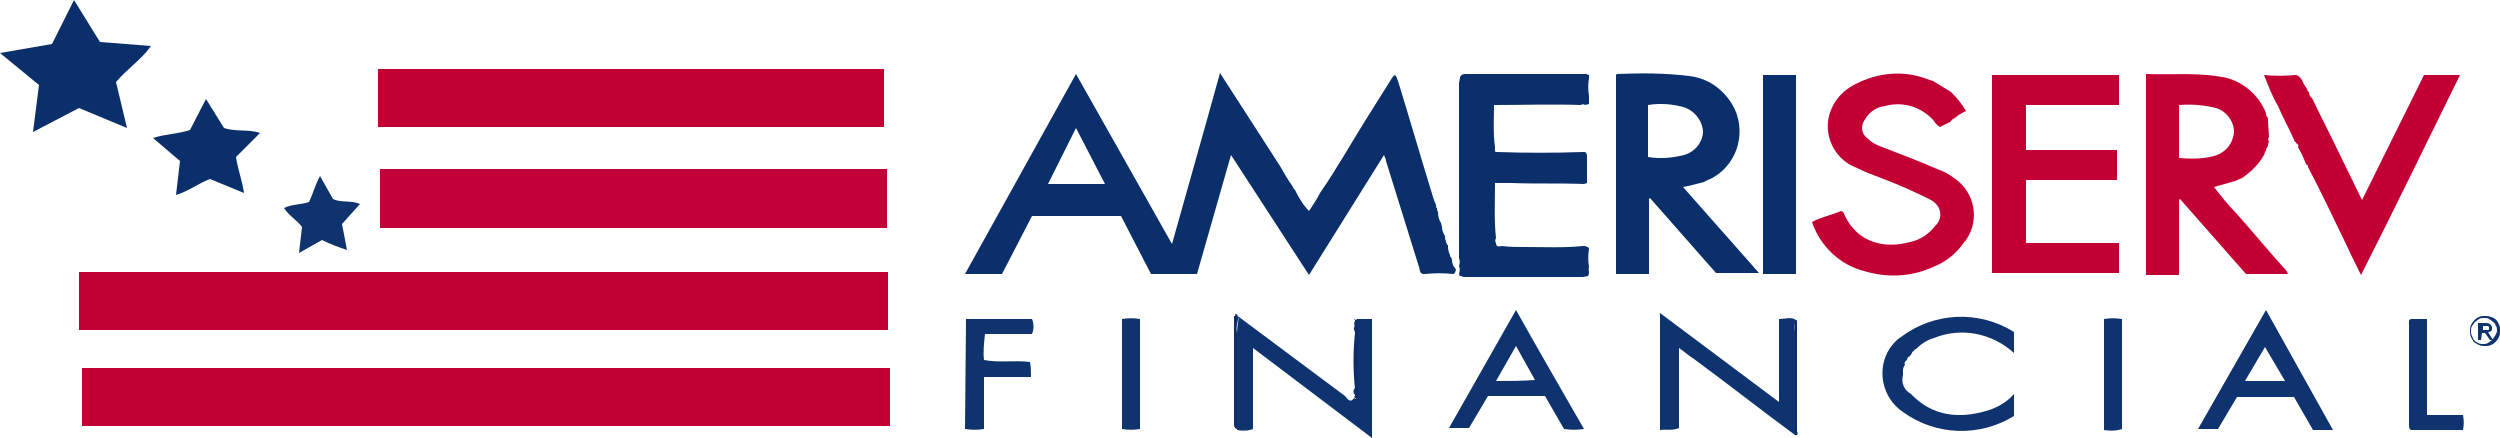
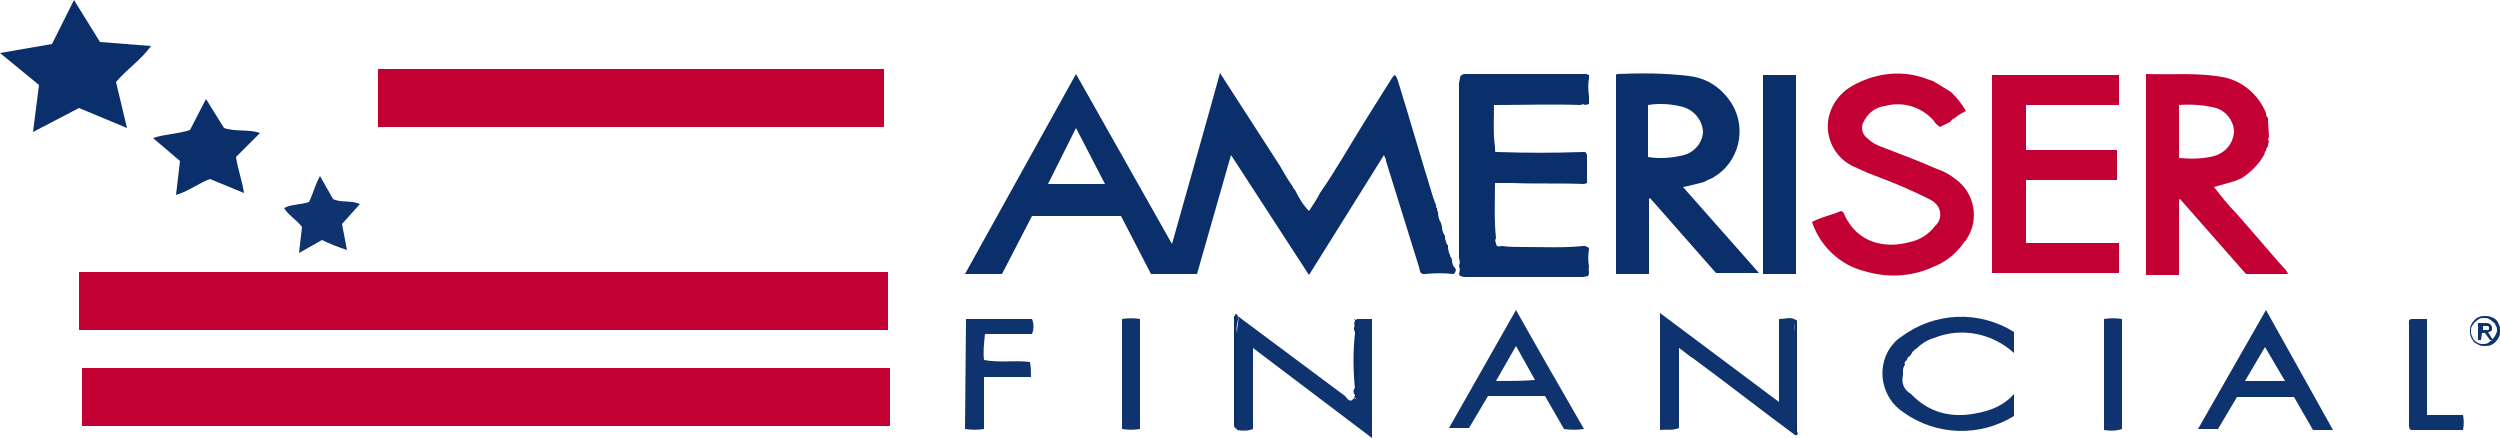
<svg xmlns="http://www.w3.org/2000/svg" version="1.1" id="Layer_1" x="0px" y="0px" viewBox="0 0 250 43.8" style="enable-background:new 0 0 250 43.8;" xml:space="preserve">
  <style type="text/css">
	.st0{fill:#C20034;}
	.st1{fill:#C30037;}
	.st2{fill:#0A2F6B;}
	.st3{fill:#0F336E;}
</style>
  <path class="st0" d="M7.9,33v-5.8h80.9V33H7.9z" />
  <path class="st0" d="M8.2,42.6v-5.8H89v5.8H8.2z" />
-   <path class="st1" d="M88.7,16.9v5.9H38v-5.9H88.7z" />
  <path class="st0" d="M37.8,12.6V6.9h50.6v5.8H37.8V12.6z" />
  <path class="st2" d="M12.7,12.8l-4.8-2l-4.6,2.4l0.6-4.7L0,5.3l5.2-0.9L7.4,0L10,4.2l5.1,0.4c-1,1.4-2.4,2.3-3.5,3.6L12.7,12.8z" />
  <path class="st2" d="M24.4,19.3L21,17.9c-1.1,0.4-2.1,1.2-3.4,1.6l0.4-3.4l-2.7-2.3c1.2-0.4,2.5-0.4,3.7-0.8l1.6-3.1l1.8,2.9  c1.2,0.4,2.5,0.1,3.6,0.5l-2.4,2.4C23.8,17,24.2,18,24.4,19.3z" />
  <path class="st3" d="M32,17.6l1.3,2.3c0.8,0.4,1.8,0.1,2.7,0.5l-1.8,2l0.5,2.6c-0.9-0.3-1.7-0.6-2.5-1l-2.3,1.3l0.3-2.6  c-0.5-0.7-1.3-1.1-1.8-1.9c0.8-0.4,1.6-0.3,2.5-0.6C31.3,19.4,31.5,18.5,32,17.6z" />
  <path class="st2" d="M145.3,27.4c-0.9-0.1-1.8-0.1-2.8,0h-0.2c-0.4-0.1-0.3-0.5-0.4-0.7c-1.1-3.5-2.2-7.1-3.3-10.6  c0-0.2-0.1-0.3-0.2-0.6l-7.5,12l-7.8-12l-3.4,11.9h-4.6l-3-5.8h-8.9l-3,5.8h-3.7c3.7-6.7,7.4-13.3,11.1-20l9.6,17  c1.6-5.7,3.2-11.3,4.8-17.1l6,9.3c0.4,0.7,0.8,1.4,1.3,2.1c0,0.1,0.1,0.2,0.2,0.3c0.4,0.8,0.8,1.5,1.4,2.1c0.4-0.6,0.8-1.2,1.1-1.8  c1.6-2.3,3-4.8,4.5-7.2c0.9-1.4,1.8-2.9,2.7-4.3c0.1-0.1,0.1-0.2,0.3-0.3c0.2,0.2,0.2,0.4,0.3,0.6c1.2,3.9,2.3,7.7,3.5,11.6  c0.1,0.3,0.2,0.6,0.3,0.8c0,0.1,0,0.3,0.1,0.3l0,0c0,0.1,0,0.3,0.1,0.4l0,0c0,0.4,0.1,0.8,0.3,1.1l0.1,0.4c0,0.3,0.1,0.6,0.3,0.9  c0,0.2,0,0.4,0.1,0.5c0,0.1,0,0.2,0.1,0.3c0,0.1,0,0.1,0.1,0.1l0,0v0.2c0,0.3,0.1,0.6,0.2,0.8c0,0,0,0,0,0.1c0,0,0,0.1,0.1,0.1  l0.1,0.3c0,0.3,0.1,0.6,0.3,0.8l0.1,0.2C145.5,27.2,145.5,27.4,145.3,27.4z M104.8,18.4h5.7l-2.9-5.6L104.8,18.4z" />
  <path class="st2" d="M168.3,18.7l7.6,8.6h-4.3l-6.6-7.5l-0.1,0.1v7.5h-3.3V7.5l0.1-0.1c2.4-0.1,4.8-0.1,7.2,0.2  c1.8,0.2,3.3,1.2,4.3,2.8c1.5,2.5,0.7,5.8-1.8,7.3c-0.3,0.2-0.7,0.3-1,0.5C169.6,18.4,168.9,18.6,168.3,18.7z M164.8,10.5v5.2  c1.2,0.2,2.4,0.1,3.6-0.2c1.1-0.3,1.9-1.3,1.9-2.4c-0.1-1.1-0.9-2.1-2-2.4C167.2,10.4,166,10.3,164.8,10.5L164.8,10.5z" />
  <path class="st0" d="M223.6,21.3c1.6,1.8,3.1,3.6,4.7,5.4c0.2,0.2,0.4,0.4,0.5,0.7h-4.2c-2.2-2.5-4.4-5-6.6-7.5l-0.1,0.1v7.5h-3.3  V7.4c2.7,0.1,5.4-0.2,8.1,0.4c1.8,0.5,3.2,1.8,3.9,3.5c0,0.2,0,0.3,0.2,0.5v0.3l0.1,1.6c-0.1,0.1-0.1,0.3,0,0.5  c-0.1,0.1-0.1,0.3-0.1,0.4c-0.1,0.1-0.2,0.3-0.2,0.5l0,0c-0.1,0-0.1,0.1-0.1,0.1l-0.1,0.3c-0.5,0.9-1.3,1.7-2.2,2.3  c-0.2,0.1-0.5,0.2-0.7,0.3l-2.1,0.6C222.1,19.6,222.8,20.5,223.6,21.3z M217.9,15.8c1.2,0.1,2.4,0.1,3.5-0.2s1.9-1.2,2-2.4  c0-1.1-0.8-2.1-1.8-2.4c-1.2-0.3-2.4-0.4-3.7-0.3V15.8z" />
  <path class="st0" d="M199.2,7.5h12.7v3h-9.3V15h9.1v3h-9.1v6.3h9.3v3h-12.7V7.5z" />
  <path class="st2" d="M146,7.8c0-0.2,0.2-0.4,0.5-0.4l0,0c4,0,8.1,0,12.1,0c0.1,0,0.2,0.1,0.3,0.1l0,0l0,0v0.1v0.2  c-0.1,0.6-0.1,1.2,0,1.8v0.8l-0.4,0.1c-0.1-0.1-0.3-0.1-0.4,0c-2.9-0.1-5.7,0-8.7,0c0,1.4-0.1,2.8,0.1,4.2v0.2v0.2  c0,0.1,0.1,0.1,0.2,0.1c2.9,0.1,5.7,0.1,8.6,0h0.1h0.1c0.2,0.1,0.2,0.3,0.2,0.6c0,0.8,0,1.7,0,2.5l-0.3,0.1c-2.4-0.1-4.8,0-7.2-0.1  c-0.5,0-1.1,0-1.7,0c0,1.9-0.1,3.7,0.1,5.5c-0.1,0.2-0.1,0.4,0,0.5c0,0.5,0.4,0.3,0.6,0.3c0.7,0.1,1.5,0.1,2.2,0.1  c2,0,4,0.1,5.9-0.1h0.2c0.2,0.1,0.4,0.1,0.4,0.3c-0.1,0.6-0.1,1.2,0,1.8c-0.1,0.3,0.1,0.6-0.1,0.9l-0.5,0.1c-2.5,0-5,0-7.6,0  c-1.4,0-2.8,0-4.3,0l-0.4-0.1l-0.1-0.2c0.1-0.3,0.1-0.6,0-0.8c0.1-0.3,0.1-0.5,0-0.8c0-5.6,0-11.3,0-16.9c0-0.2,0-0.4,0-0.6L146,7.8  L146,7.8z" />
  <path class="st0" d="M195,12.2l-1,0.5c-0.3-0.2-0.5-0.4-0.6-0.6c-1.2-1.4-3.1-2-4.9-1.5c-1,0.1-1.8,0.8-2.2,1.7  c-0.2,0.5-0.1,1.1,0.4,1.5c0.4,0.4,0.9,0.7,1.5,0.9c1.8,0.7,3.7,1.4,5.5,2.2c0.6,0.2,1.2,0.5,1.7,0.9c2.1,1.4,2.6,4.2,1.2,6.2  c0,0,0,0.1-0.1,0.1c-0.8,1.2-1.9,2.1-3.2,2.6c-2.2,1-4.6,1.1-6.9,0.4c-2.4-0.6-4.4-2.5-5.2-4.9c0.9-0.5,2-0.7,2.9-1.1  c0.3,0.1,0.3,0.3,0.4,0.5c1.3,2.7,4,3.3,6.5,2.6c1-0.2,1.9-0.8,2.5-1.6c0.7-0.6,0.7-1.7,0-2.3c-0.2-0.2-0.4-0.3-0.6-0.4  c-1.6-0.8-3.2-1.5-4.8-2.1c-0.8-0.3-1.6-0.6-2.4-1c-1.6-0.6-2.7-2-2.9-3.7c-0.2-1.8,0.8-3.6,2.4-4.5c2.1-1.2,4.6-1.6,6.9-0.9  c0.4,0.1,0.8,0.3,1.2,0.4l1.8,1.1l0,0c0.6,0.6,1.1,1.2,1.5,1.9l0,0c-0.4,0.2-0.8,0.4-1.1,0.7C195.2,11.9,195.1,12.1,195,12.2  L195,12.2z" />
-   <path class="st0" d="M229.6,14.3c0-0.1,0-0.1-0.1-0.1c-0.5-1.2-1.2-2.4-1.7-3.6c-0.6-1-1-2.1-1.4-3.1c1,0.1,2.1,0.1,3.1,0  c0.3,0,0.5,0.2,0.7,0.5c0.1,0.3,0.3,0.6,0.5,0.9c0,0.1,0.1,0.3,0.2,0.3c0,0.2,0.1,0.5,0.3,0.6c0.9,1.9,1.9,3.8,2.8,5.7  c0.7,1.4,1.4,2.9,2.2,4.5l6.2-12.5h3.6c-3.3,6.7-6.5,13.3-9.9,20c-0.6-1.2-1.1-2.2-1.6-3.3c-1.2-2.5-2.4-5-3.7-7.5  c0-0.1,0-0.2-0.1-0.2l0,0l-0.1-0.1c-0.2-0.5-0.4-1-0.7-1.5c0-0.1,0-0.1-0.1-0.1C229.9,14.6,229.8,14.4,229.6,14.3z" />
  <path class="st2" d="M179.6,27.4h-3.3V7.5h3.3V27.4z" />
  <path class="st3" d="M179.5,43.5c-3.4-2.5-6.7-5.1-10.1-7.6c-0.5-0.3-0.9-0.7-1.5-1.1v8c-0.7,0.3-1.2,0.1-1.9,0.2V31.3l11.9,8.9  v-8.3c0.7,0,1.3-0.3,1.8,0.2c-0.4,0.3-0.2,0.7-0.2,1.1C179.5,36.6,179.5,40.1,179.5,43.5z" />
  <path class="st3" d="M123.9,31.7c3.5,2.6,7.1,5.3,10.6,7.9c0.2,0.2,0.5,0.8,0.9,0.2c0.1,0,0.1,0.1,0.2,0.1c0,0,0.1-0.1,0.1-0.2  c0-2.6,0-5.2,0-7.8h1.5v11.9l-11.9-9v8.1c-0.5,0.2-1.1,0.2-1.6,0.1c0-3.2,0-6.4,0-9.6C123.7,32.8,123.8,32.2,123.9,31.7z" />
  <path class="st3" d="M191.1,39.4c2.1,2.2,4.7,2.5,7.5,1.7c1.1-0.3,2.1-0.9,2.8-1.7v2.2c-3.4,2.1-7.8,2-11.1-0.4  c-2.1-1.4-2.7-4.3-1.3-6.4c0.3-0.4,0.6-0.8,1.1-1.1c3.3-2.5,7.8-2.7,11.3-0.5v2.1c-2.2-2-5.3-2.6-8-1.5c-0.7,0.2-1.3,0.6-1.8,1.1  c-0.1,0-0.2,0.1-0.2,0.2c-0.1,0-0.2,0.1-0.2,0.2l0,0l-0.2,0.3c-0.2,0.1-0.3,0.2-0.3,0.4l0,0c-0.2,0.1-0.3,0.3-0.2,0.5l0,0  c-0.1,0.1-0.2,0.3-0.2,0.5v0.5C190.1,38.3,190.4,39,191.1,39.4z" />
  <path class="st3" d="M151.6,31c2.3,4.1,4.5,7.9,6.8,11.9c-0.7,0.1-1.3,0.1-2,0l-1.9-3.3h-5.7l-1.9,3.2h-2L151.6,31z M149.6,38.1  c1.3,0,2.6,0,3.9-0.1l-1.9-3.4L149.6,38.1z" />
  <path class="st3" d="M233.3,43h-2l-1.9-3.3h-5.7l-1.9,3.2h-2l6.8-11.9L233.3,43z M228.5,38.1c-0.7-1.2-1.3-2.2-2-3.4l-2,3.4H228.5z" />
  <path class="st3" d="M96.6,31.9h6.6c0.2,0.5,0.2,1,0,1.5h-4.7c-0.1,0.9-0.2,1.8-0.1,2.6c1.6,0.3,3.1,0,4.6,0.2  c0.1,0.5,0.1,1,0.1,1.5h-4.7v5.2c-0.6,0.1-1.2,0.1-1.9,0L96.6,31.9z" />
  <path class="st3" d="M241.2,31.9h1.5v9.6h3.6c0.1,0.5,0.1,1,0,1.5h-5.1C241.2,39.3,241.2,35.6,241.2,31.9z" />
  <path class="st3" d="M210.4,31.9c0.6-0.1,1.2-0.1,1.8,0v11c-0.6,0.2-1.2,0.2-1.8,0.1V31.9z" />
  <path class="st3" d="M112.2,31.9c0.6-0.1,1.2-0.1,1.8,0v11c-0.6,0.1-1.2,0.1-1.8,0V31.9z" />
  <path class="st2" d="M123.9,31.7c-0.2,0.5-0.3,1.1-0.2,1.6c0,3.2,0,6.4,0,9.6c-0.3-0.1-0.3-0.3-0.3-0.5c0-3.6,0-7.2,0-10.8h0.3  L123.9,31.7L123.9,31.7z" />
  <path class="st2" d="M179.5,43.5c0-3.5,0-6.9,0-10.4c0-0.4-0.2-0.8,0.2-1.1c0,3.7,0,7.4,0,11.1C179.8,43.4,179.8,43.6,179.5,43.5z" />
  <path class="st3" d="M241.2,31.9c0,3.7,0,7.4,0,11.1c-0.3,0-0.3-0.3-0.3-0.5c0-3.3,0-6.7,0-10C240.9,32.2,240.8,31.9,241.2,31.9z" />
  <path class="st2" d="M135.8,31.9c0,2.6,0,5.2,0,7.8c0,0.1-0.1,0.2-0.1,0.2c-0.1,0-0.1-0.1-0.2-0.1c-0.1-0.1-0.1-0.2,0-0.2v-0.7  c-0.2-1.9-0.2-3.8,0-5.6v-0.6c-0.1-0.2-0.1-0.4,0-0.6V32L135.8,31.9z" />
  <path class="st3" d="M123.8,31.6h-0.3c0-0.1,0-0.2,0.1-0.2S123.7,31.5,123.8,31.6z" />
  <path class="st3" d="M135.5,38.8v0.7C135.3,39.3,135.3,39,135.5,38.8z" />
  <path class="st3" d="M135.5,32.6v0.6C135.4,33,135.3,32.8,135.5,32.6z" />
  <polygon class="st3" points="135.5,31.9 135.5,32 135.4,32 " />
  <path class="st3" d="M250,33.1c0,0.2,0,0.4-0.1,0.6c-0.2,0.4-0.5,0.7-0.8,0.8c-0.2,0.1-0.4,0.1-0.6,0.1c-0.2,0-0.4,0-0.6-0.1  c-0.2-0.1-0.4-0.2-0.5-0.3s-0.2-0.3-0.3-0.5s-0.1-0.4-0.1-0.6c0-0.2,0-0.4,0.1-0.6c0.2-0.4,0.5-0.7,0.8-0.8c0.2-0.1,0.4-0.1,0.6-0.1  c0.2,0,0.4,0,0.6,0.1c0.4,0.1,0.7,0.4,0.8,0.8C250,32.6,250,32.8,250,33.1z M249.7,33.1c0-0.2,0-0.4-0.1-0.5  c-0.1-0.2-0.1-0.3-0.3-0.4c-0.1-0.1-0.2-0.2-0.4-0.3c-0.1-0.1-0.3-0.1-0.5-0.1s-0.3,0-0.5,0.1c-0.1,0.1-0.3,0.2-0.4,0.3  c-0.1,0.1-0.2,0.3-0.3,0.4c-0.1,0.2-0.1,0.3-0.1,0.5s0,0.3,0.1,0.5s0.1,0.3,0.2,0.4c0.1,0.1,0.2,0.2,0.4,0.3s0.3,0.1,0.5,0.1  s0.3,0,0.5-0.1c0.1-0.1,0.3-0.2,0.4-0.3c0.1-0.1,0.2-0.3,0.3-0.4C249.6,33.4,249.7,33.2,249.7,33.1z M248.1,34h-0.3v-1.7h0.7  c0.2,0,0.3,0,0.5,0.1c0.1,0.1,0.2,0.2,0.2,0.4c0,0.1,0,0.3-0.1,0.3c-0.1,0.1-0.2,0.1-0.3,0.1l0.5,0.8H249l-0.5-0.7h-0.3L248.1,34z   M248.5,33c0.1,0,0.1,0,0.2,0h0.1c0,0,0.1,0,0.1-0.1v-0.1v-0.1l-0.1-0.1h-0.1h-0.1h-0.3V33H248.5z" />
</svg>